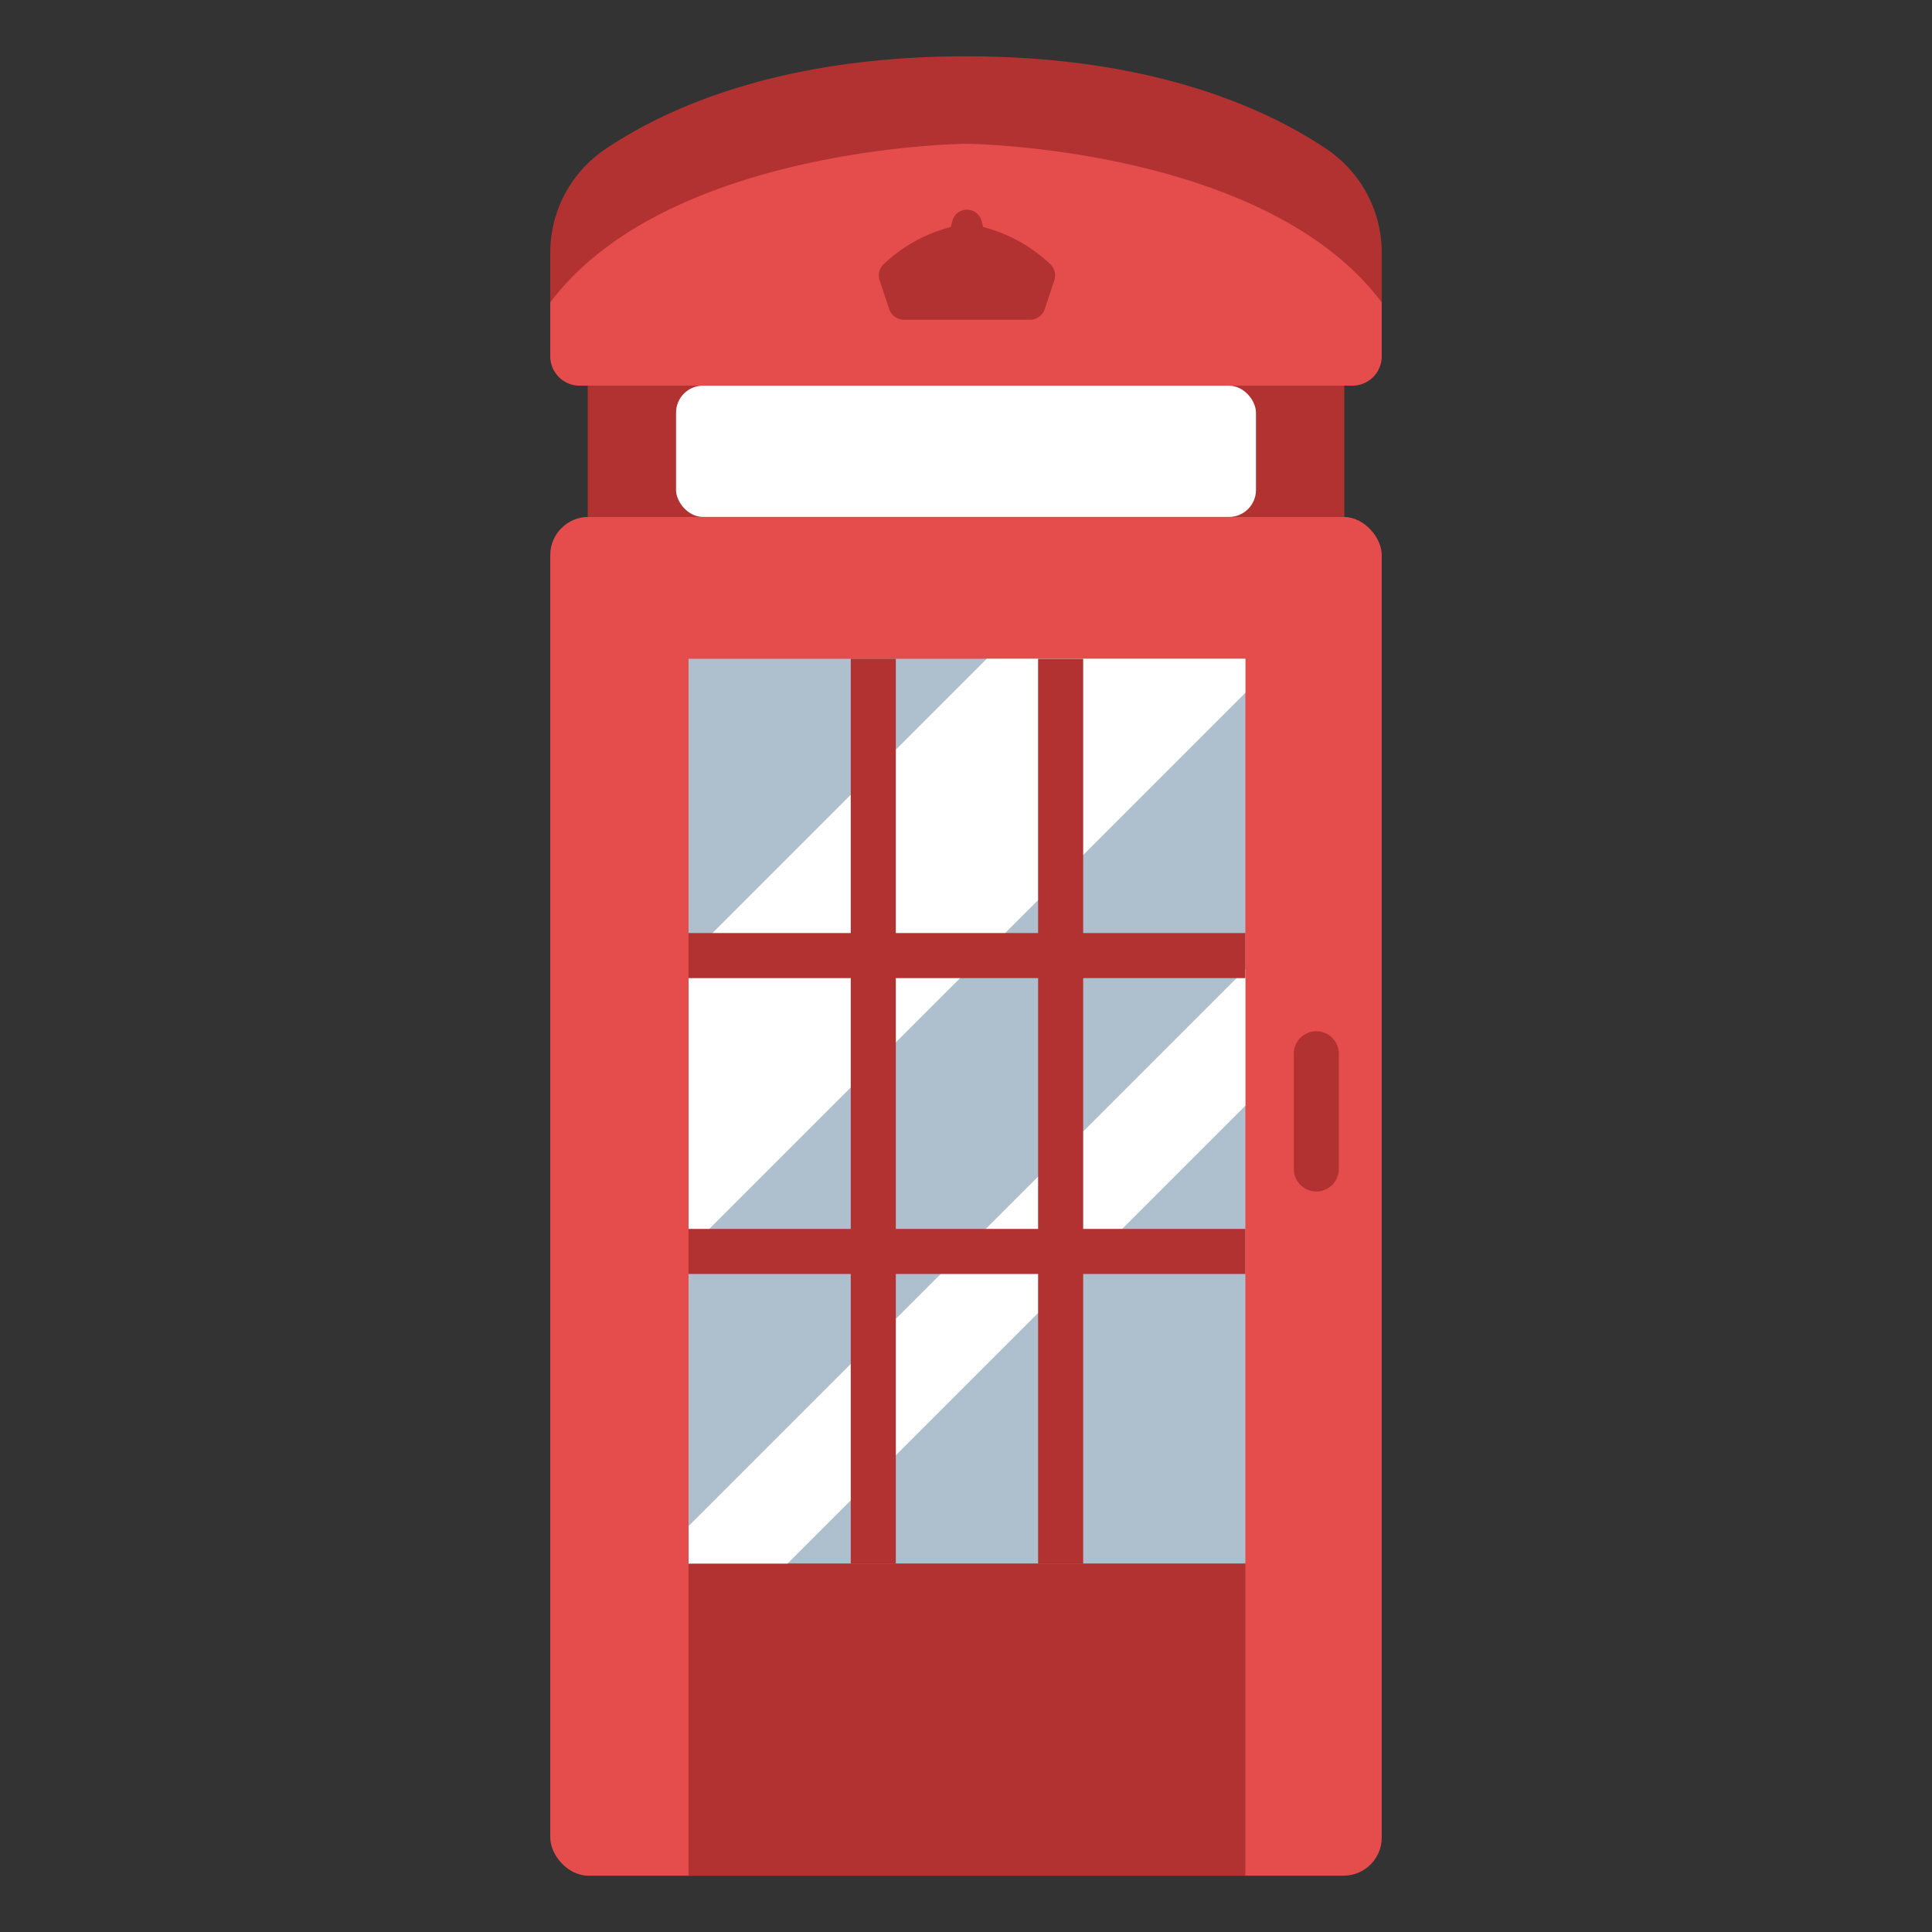
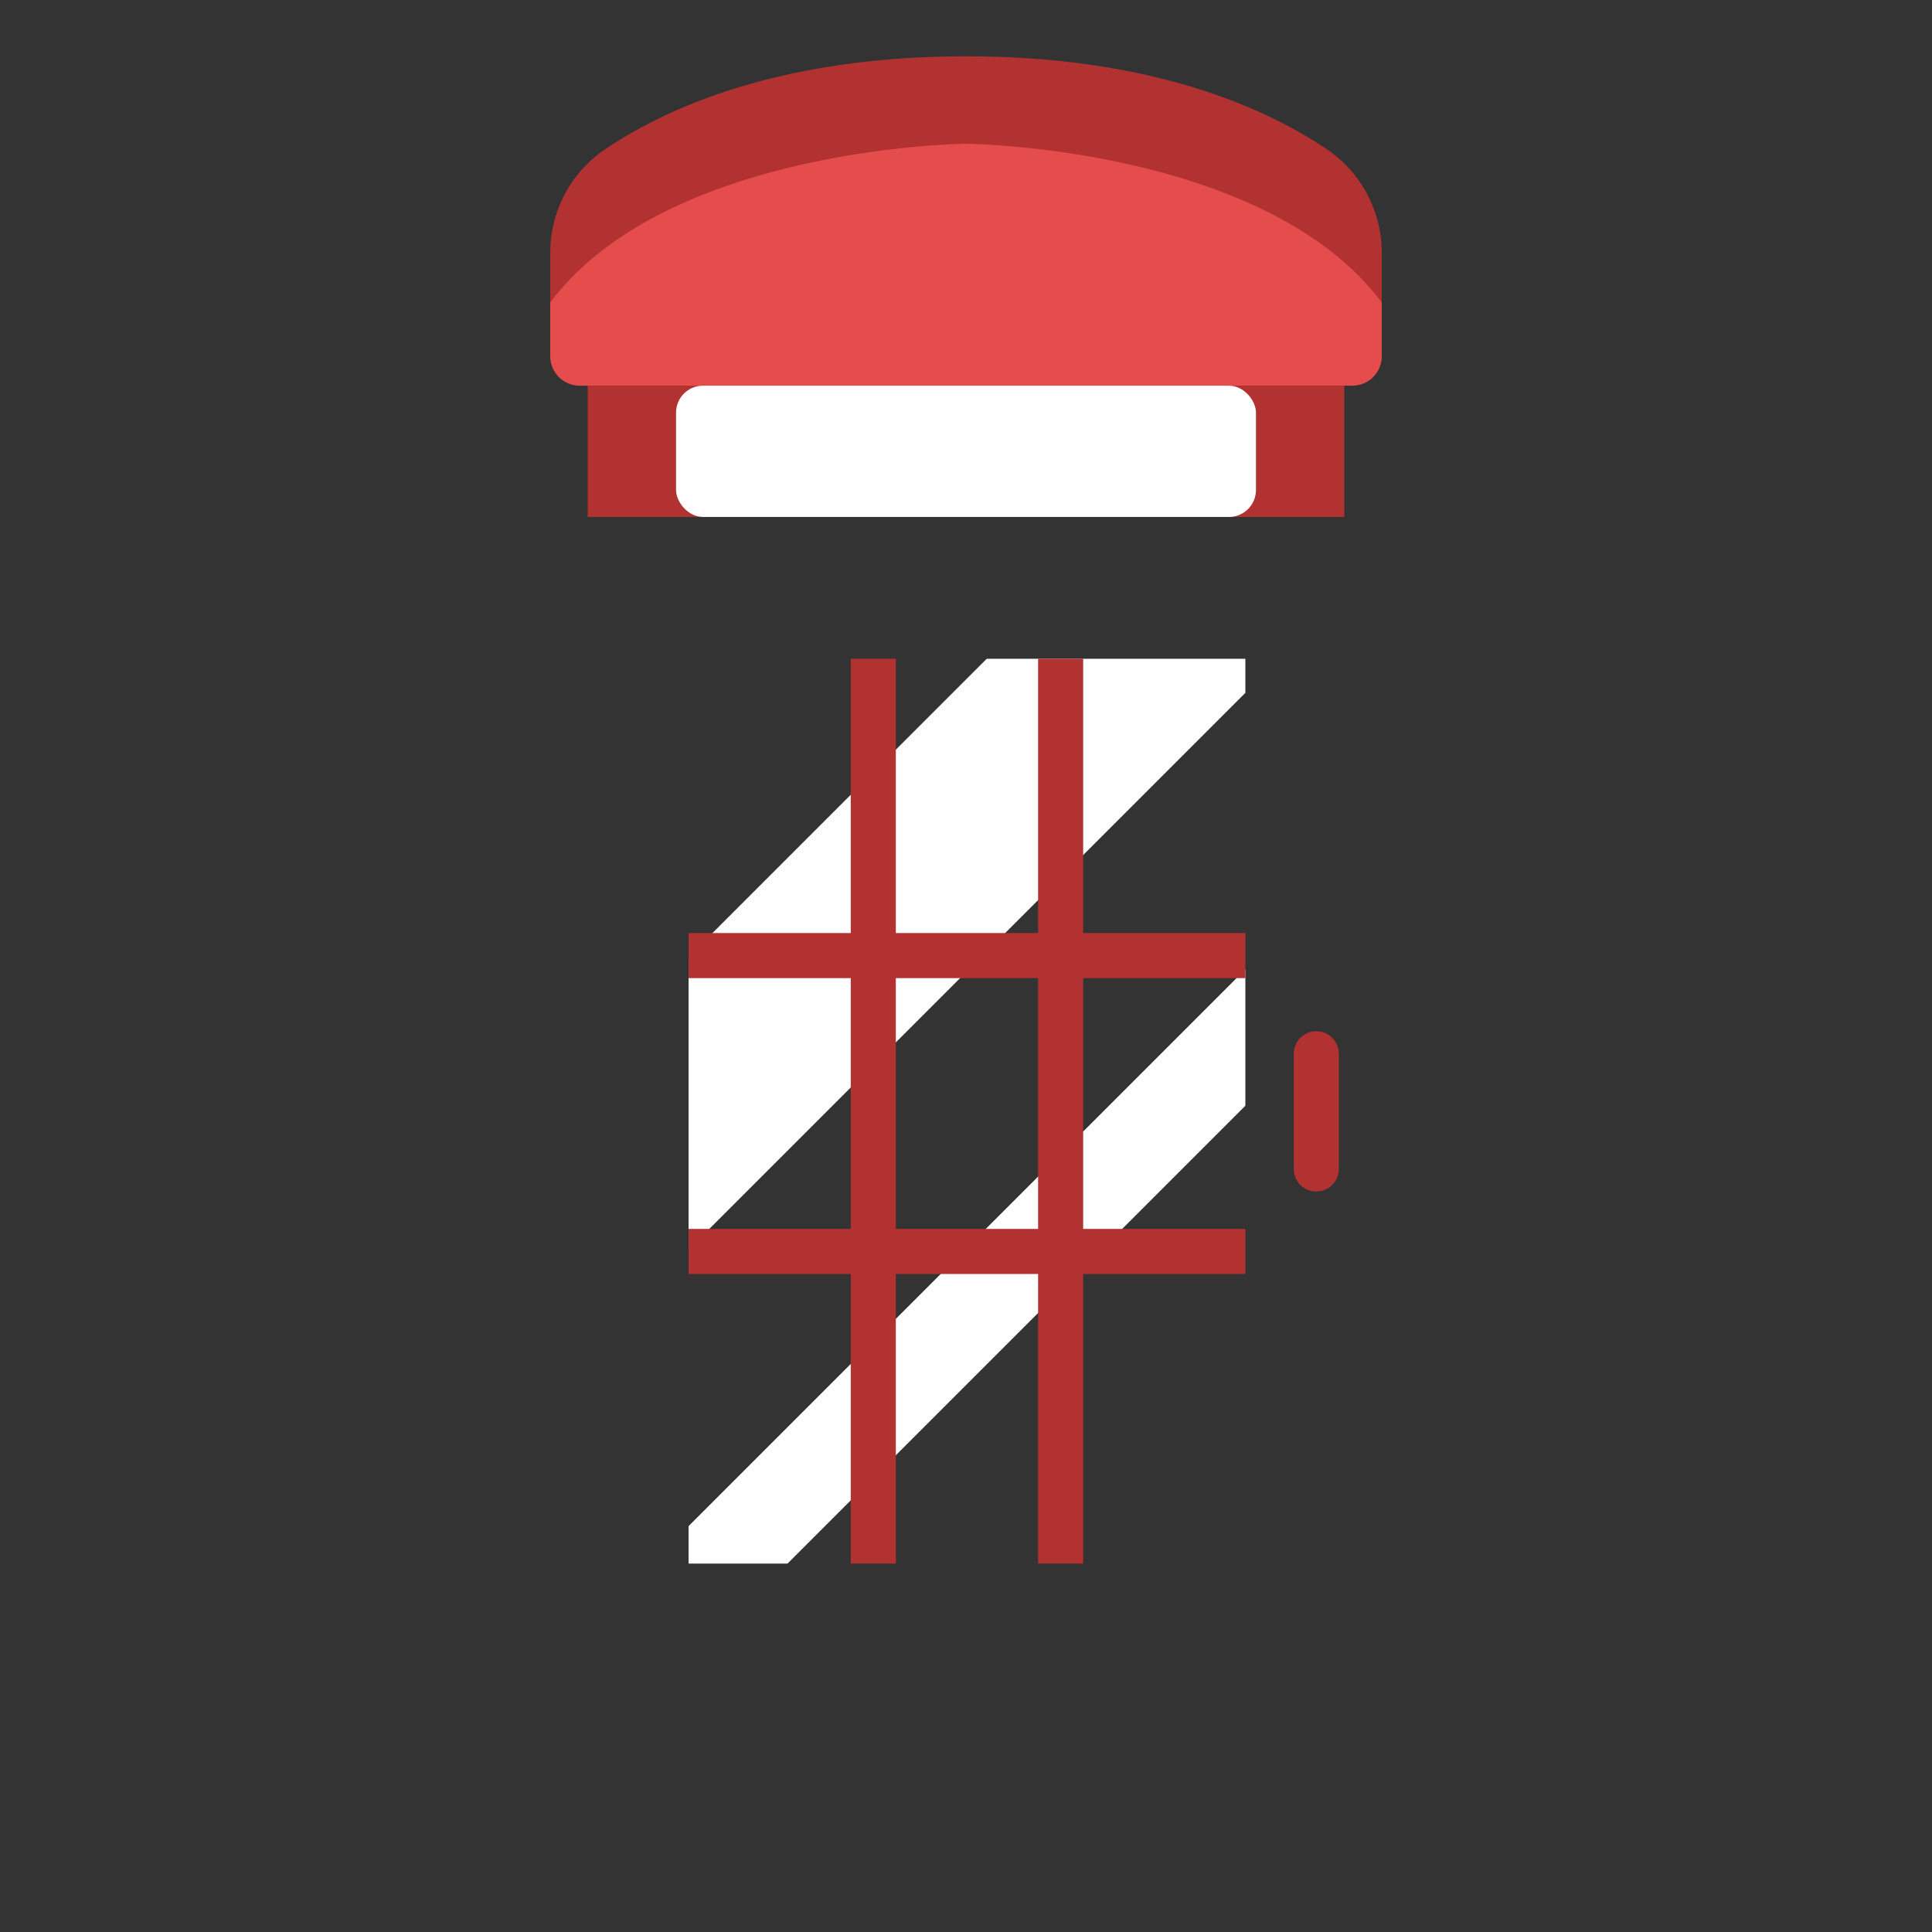
<svg xmlns="http://www.w3.org/2000/svg" id="flat" height="512" viewBox="0 0 340 340" width="512">
  <rect x="0" y="0" width="340" height="340" fill="#333333" stroke="none" />
  <path d="m233.5 26.261c-10.6-7.149-30.626-16.351-63.5-16.351s-52.9 9.2-63.5 16.351a21.985 21.985 0 0 0 -9.664 18.239v8.722l73.164-6.637 73.164 6.638v-8.723a21.985 21.985 0 0 0 -9.664-18.239z" fill="#b23232" />
  <path d="m170 25.3s-52.565.458-73.164 27.923v9.477a5.177 5.177 0 0 0 5.176 5.176h135.976a5.176 5.176 0 0 0 5.176-5.176v-9.477c-20.598-27.465-73.164-27.923-73.164-27.923z" fill="#e54c4c" />
  <path d="m103.43 67.871h133.141v23.103h-133.141z" fill="#b23232" />
  <rect fill="#fff" height="23.103" rx="4.747" width="102.057" x="118.972" y="67.871" />
-   <rect fill="#e54c4c" height="239.117" rx="6.719" width="146.328" x="96.836" y="90.973" />
-   <path d="m121.175 115.935h97.989v159.231h-97.989z" fill="#aebfce" />
  <g fill="#b23232">
-     <path d="m121.175 275.167h97.989v54.923h-97.989z" />
    <path d="m231.647 209.682a3.965 3.965 0 0 1 -3.965-3.966v-20.331a3.966 3.966 0 0 1 7.931 0v20.331a3.965 3.965 0 0 1 -3.966 3.966z" />
-     <path d="m173.01 39.951-.264-1.042a2.657 2.657 0 0 0 -2.577-2.006 2.657 2.657 0 0 0 -2.576 2.006l-.264 1.042a26.917 26.917 0 0 0 -11.845 6.561 2.728 2.728 0 0 0 -.681 2.831l1.675 5.039a2.754 2.754 0 0 0 2.614 1.886h22.155a2.754 2.754 0 0 0 2.614-1.886l1.675-5.039a2.73 2.73 0 0 0 -.681-2.831 26.917 26.917 0 0 0 -11.845-6.561z" />
  </g>
  <path d="m121.175 168.406v51.508l97.989-97.988v-5.991h-45.519z" fill="#fff" />
  <path d="m121.175 275.167h17.412l80.577-80.577v-24.005l-97.989 97.989z" fill="#fff" />
  <path d="m219.164 216.269h-28.544v-44.138h28.544v-7.931h-28.544v-48.265h-7.931v48.265h-25.039v-48.265h-7.932v48.265h-28.543v7.931h28.543v44.138h-28.543v7.931h28.543v50.967h7.932v-50.967h25.039v50.967h7.931v-50.967h28.544zm-36.475 0h-25.039v-44.138h25.039z" fill="#b23232" />
</svg>